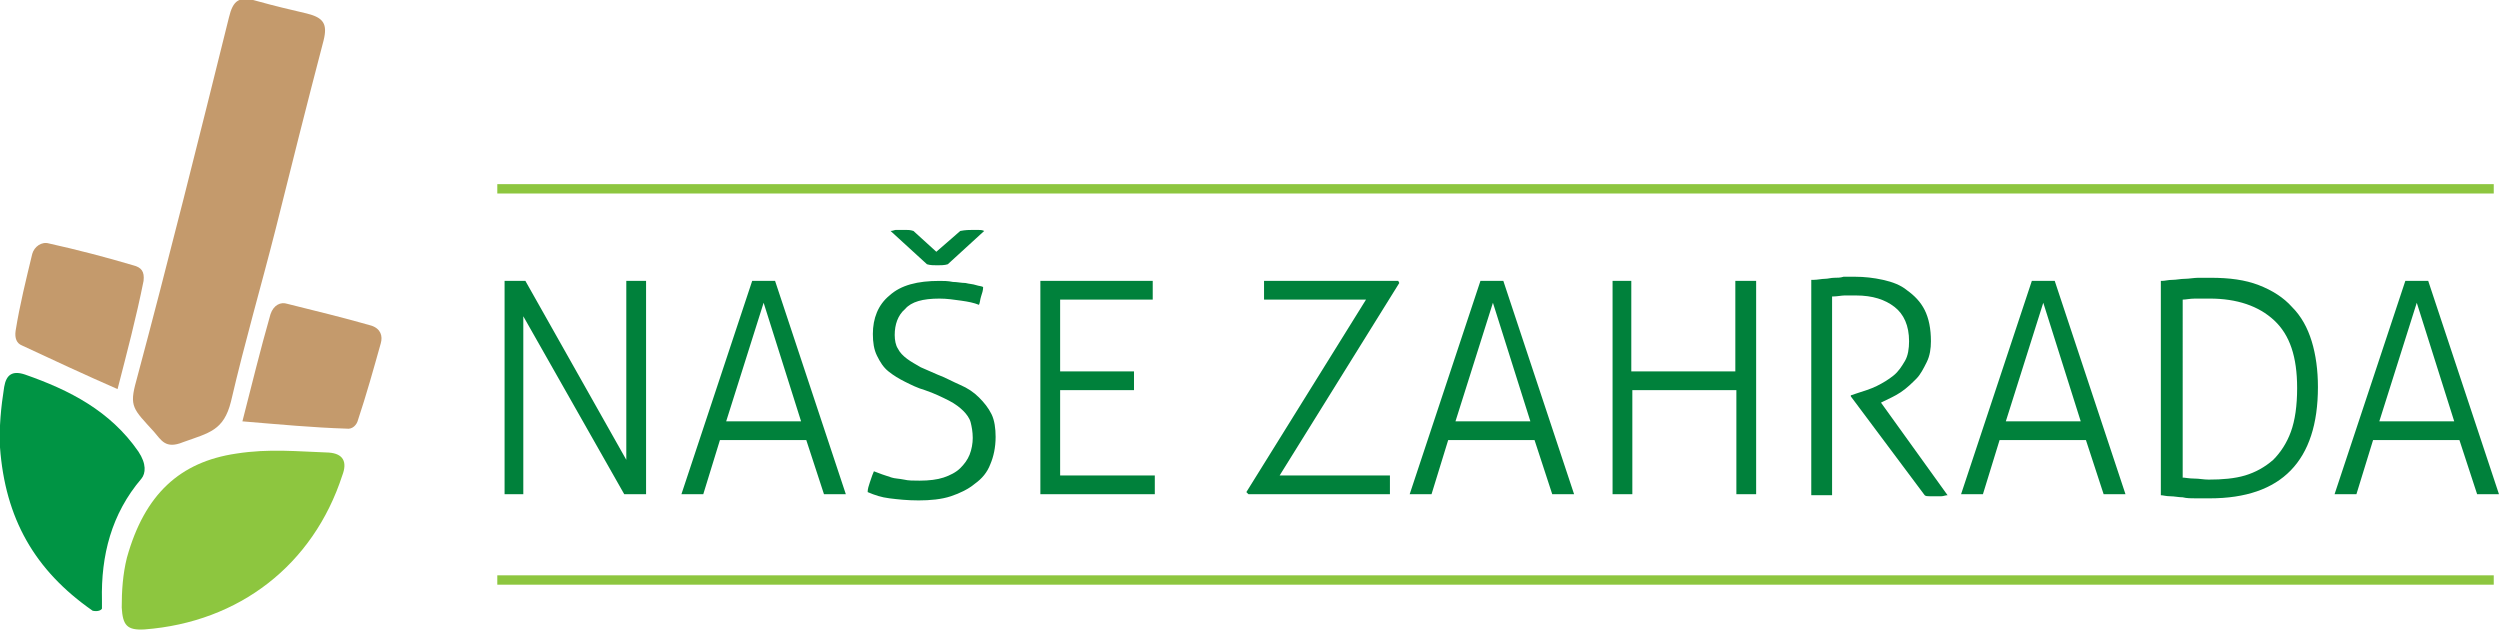
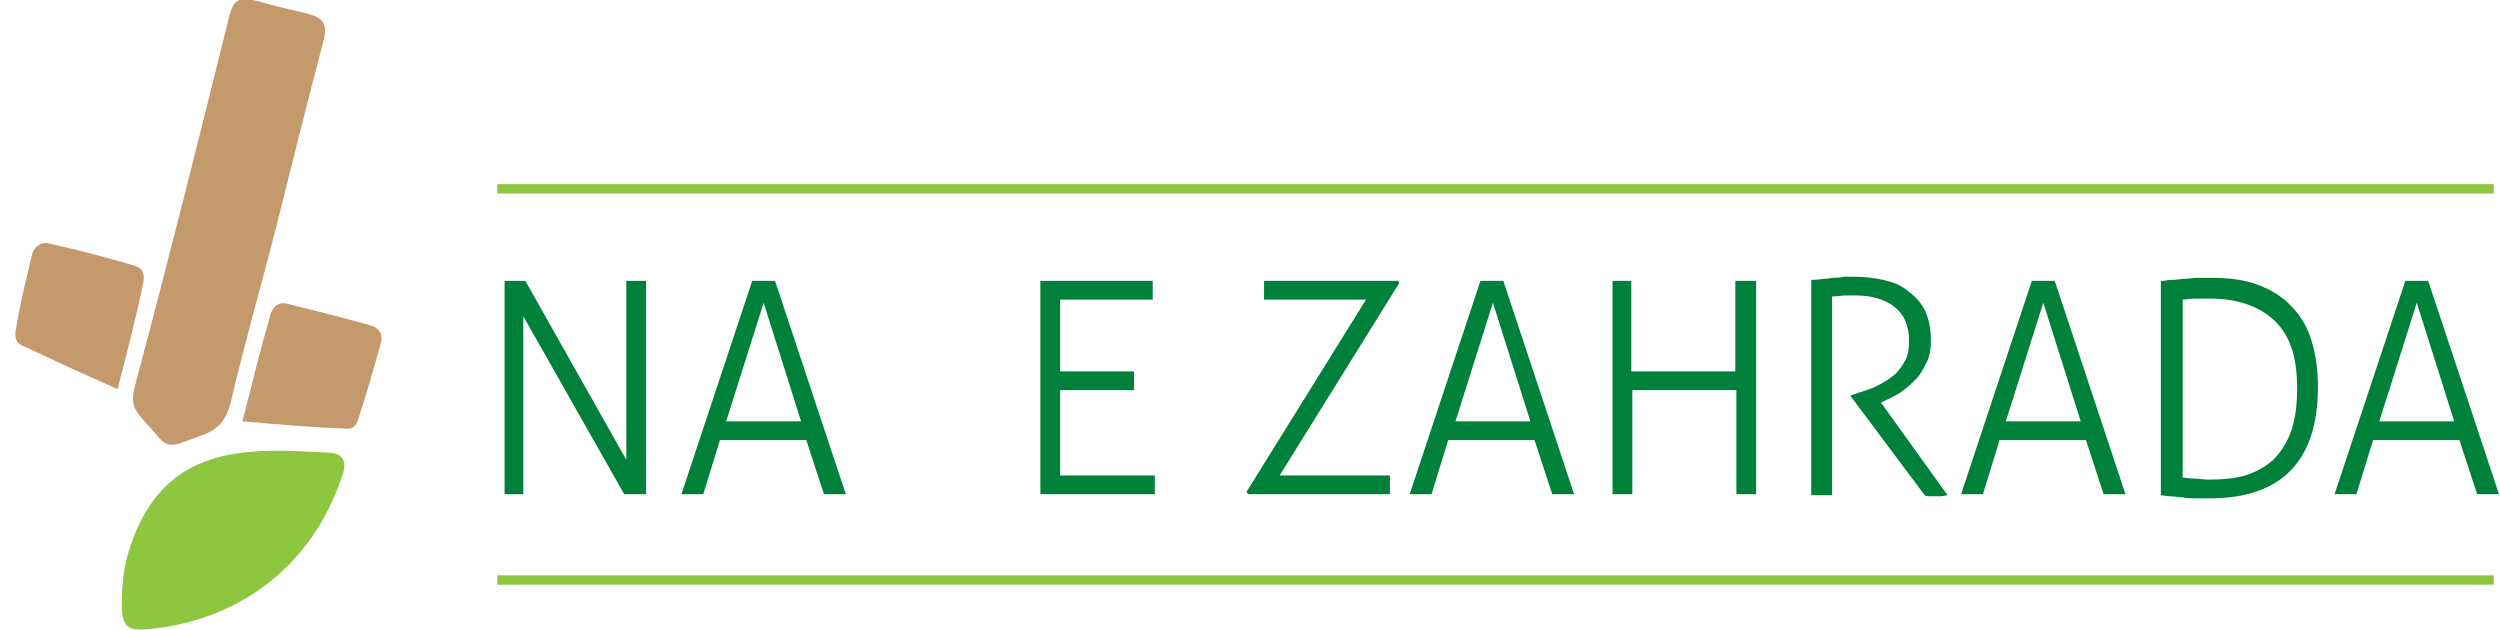
<svg xmlns="http://www.w3.org/2000/svg" id="Vrstva_1" x="0px" y="0px" viewBox="0 0 240.3 60.6" style="enable-background:new 0 0 240.3 60.6;" xml:space="preserve">
  <style type="text/css"> .st0{fill:#C49A6C;} .st1{fill:#8DC63F;} .st2{fill:#009444;} .st3{fill:#00813B;} </style>
  <g>
    <g>
      <g>
        <path class="st0" d="M26.5,22c-1.5,5.9-2.9,10.6-4.3,16.6c-0.7,2.8-2.1,3-4.6,3.9c-1.7,0.7-2.1-0.2-2.8-1c-2-2.2-2.4-2.4-1.7-4.9 c3-11.2,6.1-23.6,8.9-34.9c0.4-1.7,1-2.1,2.7-1.6c1.8,0.5,3.1,0.8,4.8,1.2c1.6,0.4,2,1,1.6,2.6C29.5,10,28,16,26.5,22z" />
        <path class="st1" d="M12.2,53.6c1.7-6.1,5.1-9.2,10.5-10c3.2-0.5,5.9-0.2,8.9-0.1c1.4,0.1,1.8,0.9,1.3,2.2 c-2.8,8.6-9.9,14.1-19,14.8c-1.7,0.1-2.1-0.4-2.2-2.1C11.7,56.8,11.8,55.2,12.2,53.6z" />
-         <path class="st2" d="M8.9,58.7C3.3,54.8,0.5,49.8,0,43c-0.1-1.9,0.1-3.9,0.4-5.8C0.6,36,1.2,35.6,2.4,36 c4.3,1.5,8.2,3.5,10.9,7.4c0.8,1.2,0.7,2.1,0.3,2.6c-2.9,3.4-3.9,7.4-3.8,11.7c0,0.3,0,0.5,0,0.8C9.7,58.7,9.3,58.8,8.9,58.7z" />
        <path class="st0" d="M23.3,40.5C24.2,37,25,33.7,26,30.2c0.3-0.9,1-1.2,1.6-1c2.8,0.7,5.3,1.3,8.1,2.1c0.9,0.3,1.1,1,0.9,1.7 c-0.7,2.5-1.4,5-2.2,7.4c-0.1,0.4-0.5,0.9-1.1,0.8C30.1,41.1,26.9,40.8,23.3,40.5z" />
        <path class="st0" d="M11.3,37.4c-3.2-1.4-6.2-2.8-9.2-4.2c-0.5-0.2-0.7-0.7-0.6-1.4c0.4-2.5,1-4.9,1.6-7.4c0.2-0.7,0.9-1.2,1.6-1 c2.7,0.6,5.4,1.3,8.1,2.1c0.8,0.2,1.1,0.6,1,1.5C13.1,30.5,12.2,33.9,11.3,37.4z" />
      </g>
    </g>
    <g>
      <path class="st3" d="M48.5,27c0.1,0,0.3,0,0.5,0c0.2,0,0.4,0,0.5,0c0.1,0,0.3,0,0.5,0c0.2,0,0.4,0,0.5,0l9.7,17.2V27 c0.1,0,0.3,0,0.4,0c0.2,0,0.3,0,0.5,0c0.2,0,0.3,0,0.5,0c0.2,0,0.3,0,0.5,0v20.5c-0.1,0-0.3,0-0.5,0c-0.2,0-0.4,0-0.6,0 c-0.2,0-0.3,0-0.5,0c-0.2,0-0.4,0-0.5,0l-9.7-17.1v17.1c-0.1,0-0.3,0-0.4,0c-0.2,0-0.3,0-0.5,0c-0.2,0-0.4,0-0.5,0 c-0.2,0-0.3,0-0.4,0V27z" />
      <path class="st3" d="M72.3,27c0.1,0,0.3,0,0.5,0c0.2,0,0.4,0,0.6,0c0.2,0,0.4,0,0.6,0c0.2,0,0.4,0,0.5,0l6.8,20.5 c-0.1,0-0.3,0-0.5,0c-0.2,0-0.4,0-0.6,0c-0.2,0-0.3,0-0.5,0c-0.2,0-0.3,0-0.5,0l-1.7-5.2h-8.3l-1.6,5.2c-0.2,0-0.3,0-0.5,0 c-0.2,0-0.4,0-0.5,0c-0.2,0-0.4,0-0.6,0c-0.2,0-0.4,0-0.5,0L72.3,27z M77,40.5l-3.6-11.4l-3.6,11.4H77z" />
-       <path class="st3" d="M84,45.3c0.3,0.1,0.5,0.2,0.8,0.3c0.3,0.1,0.6,0.2,0.9,0.3c0.3,0.1,0.7,0.1,1.2,0.2c0.4,0.1,0.9,0.1,1.5,0.1 c0.9,0,1.7-0.1,2.3-0.3c0.6-0.2,1.2-0.5,1.6-0.9c0.4-0.4,0.7-0.8,0.9-1.3c0.2-0.5,0.3-1.1,0.3-1.6c0-0.6-0.1-1.1-0.2-1.5 c-0.1-0.4-0.4-0.8-0.7-1.1c-0.3-0.3-0.8-0.7-1.4-1c-0.6-0.3-1.4-0.7-2.3-1c-0.7-0.2-1.3-0.5-1.9-0.8c-0.6-0.3-1.1-0.6-1.6-1 c-0.5-0.4-0.8-0.9-1.1-1.5c-0.3-0.6-0.4-1.3-0.4-2.1c0-1.5,0.5-2.8,1.6-3.7c1.1-1,2.7-1.4,4.8-1.4c0.4,0,0.8,0,1.3,0.1 c0.4,0,0.8,0.1,1.2,0.1c0.4,0.1,0.7,0.1,1,0.2c0.3,0.1,0.6,0.1,0.7,0.2c0,0.3-0.1,0.6-0.2,0.9c-0.1,0.3-0.1,0.6-0.2,0.8 c-0.5-0.2-1-0.3-1.7-0.4c-0.7-0.1-1.4-0.2-2.1-0.2c-1.6,0-2.7,0.3-3.3,1c-0.7,0.6-1,1.5-1,2.5c0,0.5,0.1,1,0.3,1.3 c0.2,0.4,0.5,0.7,0.9,1c0.4,0.3,0.8,0.5,1.3,0.8c0.5,0.2,1.1,0.5,1.6,0.7c0.8,0.3,1.5,0.7,2.2,1c0.7,0.3,1.3,0.7,1.8,1.2 c0.5,0.5,0.9,1,1.2,1.6c0.3,0.6,0.4,1.4,0.4,2.2c0,1-0.2,1.9-0.5,2.6c-0.3,0.8-0.8,1.4-1.5,1.9c-0.6,0.5-1.4,0.9-2.3,1.2 c-0.9,0.3-2,0.4-3.1,0.4c-1.1,0-2-0.1-2.8-0.2s-1.4-0.3-2.1-0.6c0-0.3,0.1-0.6,0.2-0.9C83.8,45.8,83.9,45.5,84,45.3z M85.6,22.2 c0.2,0,0.4-0.1,0.5-0.1c0.2,0,0.4,0,0.5,0c0.1,0,0.3,0,0.5,0c0.2,0,0.4,0,0.7,0.1l2.2,2l2.3-2c0.5-0.1,0.9-0.1,1.2-0.1 c0.2,0,0.3,0,0.5,0c0.2,0,0.4,0,0.6,0.1l-3.5,3.2c-0.3,0.1-0.7,0.1-1,0.1c-0.3,0-0.7,0-1-0.1L85.6,22.2z" />
      <path class="st3" d="M100,27h10.8c0,0.1,0,0.3,0,0.4c0,0.2,0,0.3,0,0.5c0,0.1,0,0.3,0,0.5c0,0.2,0,0.3,0,0.4h-8.9v6.9h7.1 c0,0.1,0,0.3,0,0.4c0,0.2,0,0.3,0,0.5c0,0.1,0,0.3,0,0.5c0,0.2,0,0.3,0,0.4h-7.1v8.2h9.1c0,0.1,0,0.3,0,0.4c0,0.2,0,0.3,0,0.5 c0,0.1,0,0.3,0,0.5c0,0.2,0,0.3,0,0.4H100V27z" />
      <path class="st3" d="M119.8,47.3l11.5-18.5h-9.8c0-0.1,0-0.2,0-0.4c0-0.2,0-0.3,0-0.5c0-0.2,0-0.3,0-0.5c0-0.2,0-0.3,0-0.4h12.9 l0.1,0.2l-11.5,18.5h10.6c0,0.1,0,0.2,0,0.4c0,0.2,0,0.4,0,0.5c0,0.2,0,0.3,0,0.5c0,0.2,0,0.3,0,0.4h-13.6L119.8,47.3z" />
      <path class="st3" d="M142.3,27c0.1,0,0.3,0,0.5,0c0.2,0,0.4,0,0.6,0c0.2,0,0.4,0,0.6,0c0.2,0,0.4,0,0.5,0l6.8,20.5 c-0.1,0-0.3,0-0.5,0c-0.2,0-0.4,0-0.6,0c-0.2,0-0.3,0-0.5,0c-0.2,0-0.3,0-0.5,0l-1.7-5.2h-8.3l-1.6,5.2c-0.2,0-0.3,0-0.5,0 c-0.2,0-0.4,0-0.5,0c-0.2,0-0.4,0-0.6,0s-0.4,0-0.5,0L142.3,27z M147.1,40.5l-3.6-11.4l-3.6,11.4H147.1z" />
      <path class="st3" d="M154.8,27c0.1,0,0.3,0,0.5,0c0.2,0,0.4,0,0.5,0c0.2,0,0.3,0,0.5,0c0.2,0,0.3,0,0.5,0v8.7h10V27 c0.1,0,0.3,0,0.5,0c0.2,0,0.3,0,0.5,0c0.1,0,0.3,0,0.5,0c0.2,0,0.3,0,0.5,0v20.5c-0.1,0-0.3,0-0.4,0c-0.2,0-0.4,0-0.5,0 c-0.2,0-0.3,0-0.5,0c-0.2,0-0.3,0-0.5,0v-10h-10v10c-0.1,0-0.3,0-0.5,0c-0.2,0-0.3,0-0.5,0c-0.2,0-0.4,0-0.5,0c-0.2,0-0.3,0-0.4,0 V27z" />
      <path class="st3" d="M174.3,26.9c0.4,0,0.8-0.1,1.1-0.1c0.3,0,0.6-0.1,0.9-0.1c0.3,0,0.6,0,0.9-0.1c0.3,0,0.7,0,1.1,0 c0.9,0,1.8,0.1,2.7,0.3c0.9,0.2,1.7,0.5,2.3,1c0.7,0.5,1.3,1.1,1.7,1.9c0.4,0.8,0.6,1.8,0.6,3c0,0.7-0.1,1.4-0.4,2 c-0.3,0.6-0.6,1.2-1,1.6s-0.9,0.9-1.5,1.3s-1.1,0.6-1.7,0.9l-0.2,0.1l6.4,8.9c-0.2,0-0.4,0.1-0.6,0.1s-0.4,0-0.6,0 c-0.2,0-0.4,0-0.5,0c-0.2,0-0.4,0-0.5-0.1l-7.1-9.5v-0.1l0.6-0.2c0.6-0.2,1.3-0.4,1.9-0.7c0.6-0.3,1.1-0.6,1.6-1 c0.5-0.4,0.8-0.9,1.1-1.4c0.3-0.5,0.4-1.2,0.4-1.9c0-1.5-0.5-2.6-1.4-3.3c-0.9-0.7-2.1-1.1-3.7-1.1c-0.4,0-0.8,0-1.1,0 c-0.3,0-0.7,0.1-1.2,0.1v19.1c-0.1,0-0.3,0-0.5,0c-0.2,0-0.4,0-0.5,0c-0.2,0-0.3,0-0.5,0c-0.2,0-0.3,0-0.5,0V26.9z" />
      <path class="st3" d="M195.3,27c0.1,0,0.3,0,0.5,0c0.2,0,0.4,0,0.6,0c0.2,0,0.4,0,0.6,0c0.2,0,0.4,0,0.5,0l6.8,20.5 c-0.1,0-0.3,0-0.5,0c-0.2,0-0.4,0-0.6,0c-0.2,0-0.3,0-0.5,0c-0.2,0-0.3,0-0.5,0l-1.7-5.2h-8.3l-1.6,5.2c-0.2,0-0.3,0-0.5,0 c-0.2,0-0.4,0-0.5,0c-0.2,0-0.4,0-0.6,0s-0.4,0-0.5,0L195.3,27z M200,40.5l-3.6-11.4l-3.6,11.4H200z" />
      <path class="st3" d="M207.8,27c0.3,0,0.6-0.1,1-0.1c0.4,0,0.8-0.1,1.2-0.1c0.4,0,0.9-0.1,1.3-0.1c0.4,0,0.8,0,1.2,0 c1.8,0,3.3,0.2,4.6,0.7c1.3,0.5,2.4,1.2,3.2,2.1c0.9,0.9,1.5,2,1.9,3.3c0.4,1.3,0.6,2.8,0.6,4.4c0,7.1-3.5,10.7-10.4,10.7 c-0.4,0-0.8,0-1.3,0c-0.5,0-0.9,0-1.3-0.1c-0.4,0-0.8-0.1-1.2-0.1c-0.4,0-0.7-0.1-0.9-0.1V27z M209.7,45.9c0.3,0,0.7,0.1,1.2,0.1 c0.5,0,0.9,0.1,1.4,0.1c1.3,0,2.5-0.1,3.5-0.4c1-0.3,1.9-0.8,2.7-1.5c0.7-0.7,1.3-1.6,1.7-2.7c0.4-1.1,0.6-2.5,0.6-4.2 c0-3-0.7-5.1-2.2-6.5c-1.5-1.4-3.6-2.1-6.2-2.1c-0.4,0-0.9,0-1.4,0c-0.5,0-0.9,0.1-1.2,0.1V45.9z" />
      <path class="st3" d="M231.2,27c0.1,0,0.3,0,0.5,0c0.2,0,0.4,0,0.6,0c0.2,0,0.4,0,0.6,0c0.2,0,0.4,0,0.5,0l6.8,20.5 c-0.1,0-0.3,0-0.5,0c-0.2,0-0.4,0-0.6,0c-0.2,0-0.3,0-0.5,0c-0.2,0-0.3,0-0.5,0l-1.7-5.2h-8.3l-1.6,5.2c-0.2,0-0.3,0-0.5,0 c-0.2,0-0.4,0-0.5,0c-0.2,0-0.4,0-0.6,0s-0.4,0-0.5,0L231.2,27z M235.9,40.5l-3.6-11.4l-3.6,11.4H235.9z" />
    </g>
    <rect x="47.8" y="17.7" class="st1" width="191.9" height="0.9" />
    <rect x="47.8" y="55.3" class="st1" width="191.9" height="0.9" />
  </g>
</svg>